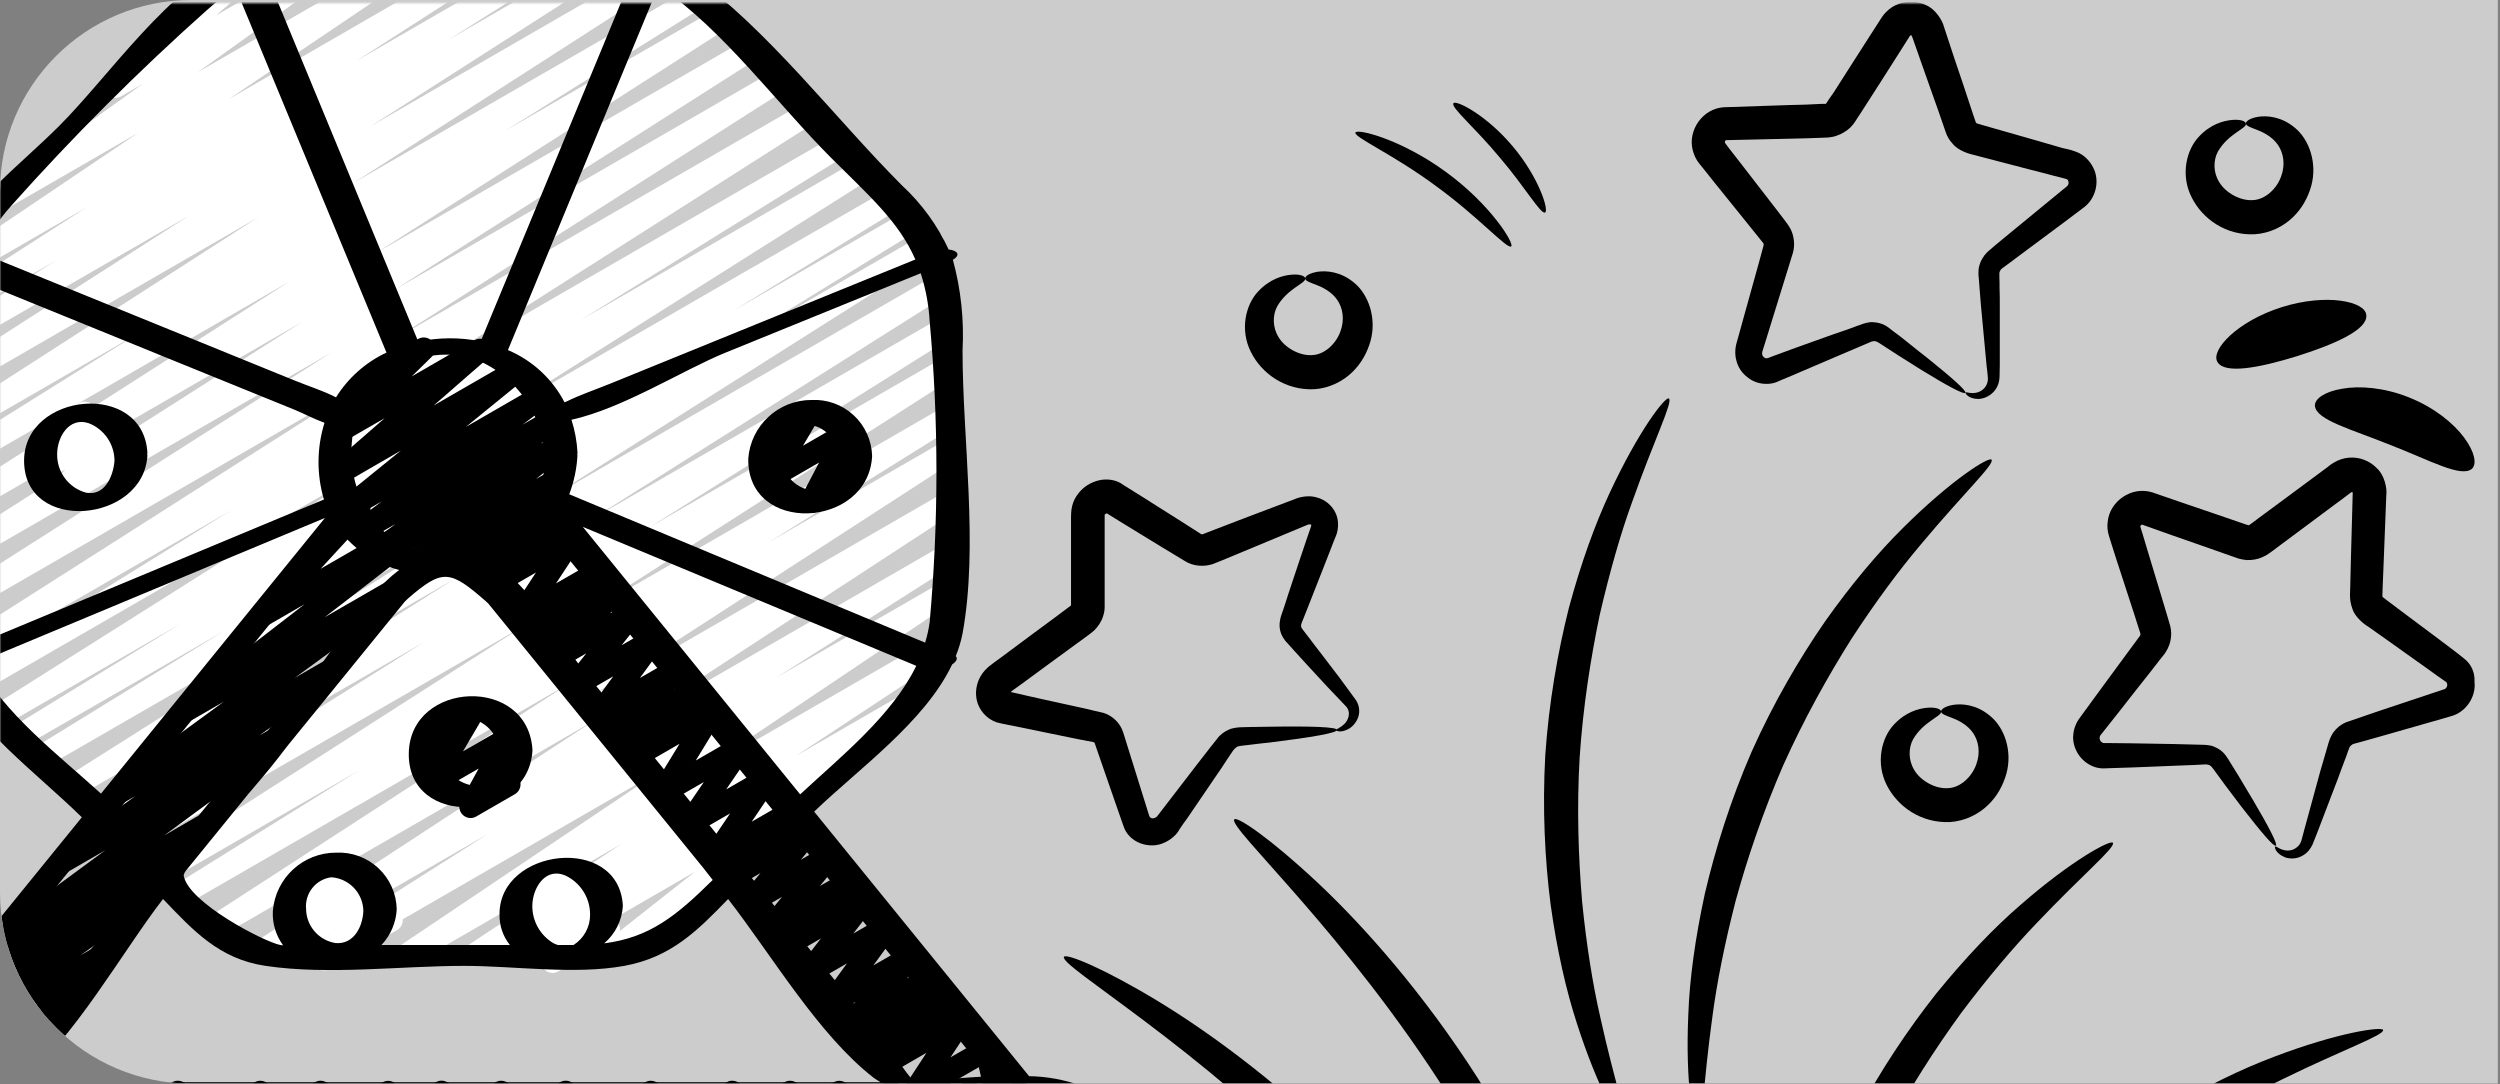
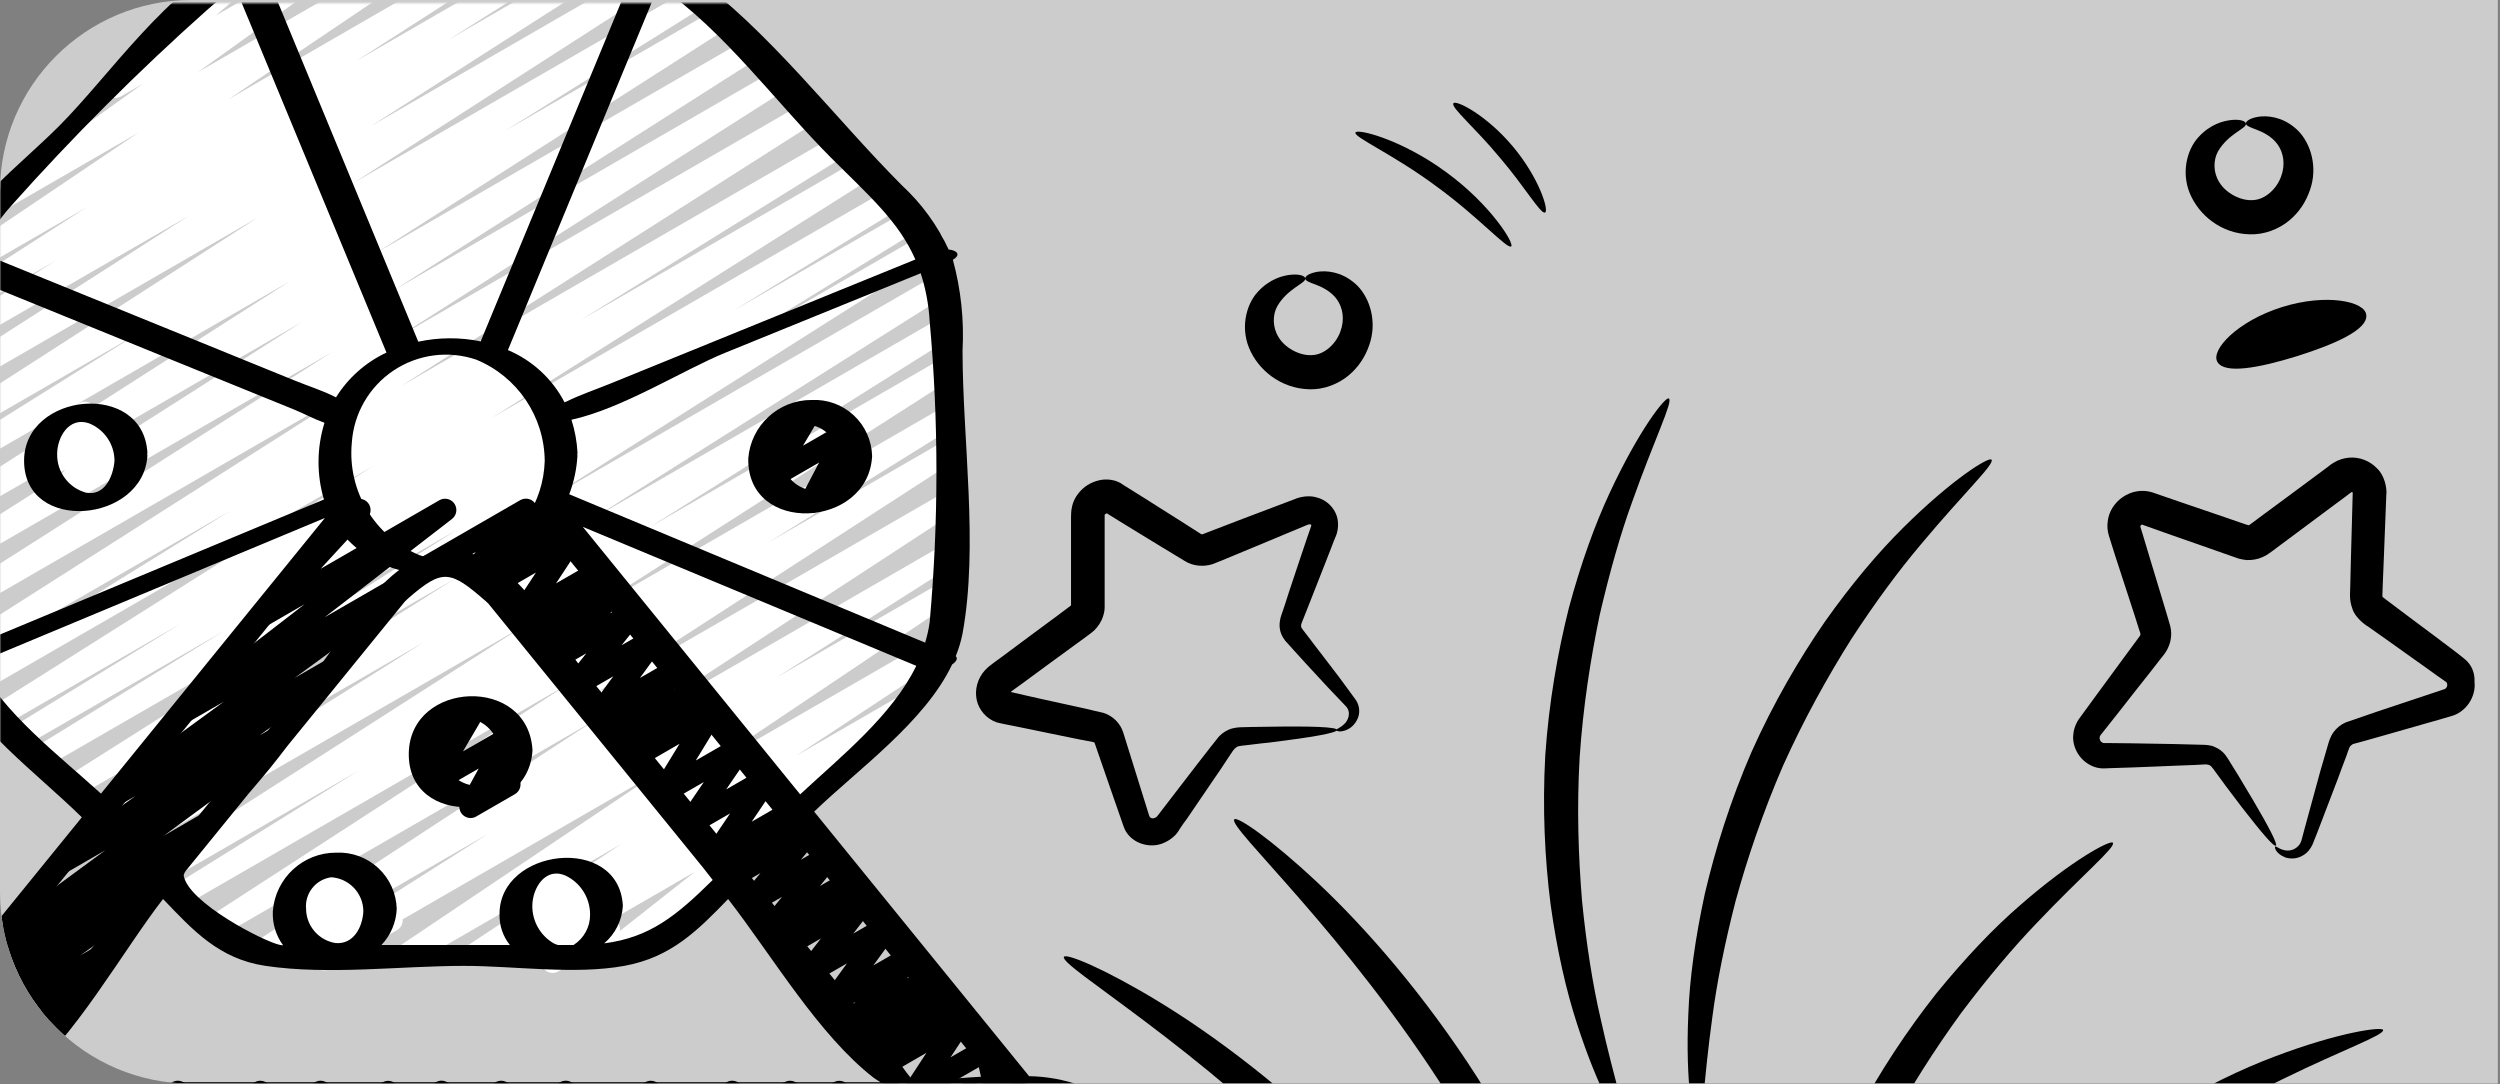
<svg xmlns="http://www.w3.org/2000/svg" width="784" height="340" viewBox="0 0 784 340" fill="none">
  <rect x="0" y="0" width="784" height="340" fill="#808080" stroke="none" />
  <g clip-path="url(#clip0_2816_2418)">
    <path d="M0 60C0 26.863 26.863 0 60 0H783.32V339.823H60C26.863 339.823 0 312.96 0 279.823V60Z" fill="white" fill-opacity="0.6" />
    <mask id="mask0_2816_2418" style="mask-type:luminance" maskUnits="userSpaceOnUse" x="0" y="1" width="784" height="340">
      <path d="M0 30.912C0 14.392 13.418 1 29.974 1H783.324V340.003H29.974C13.418 340.003 0 326.611 0 310.091V30.912Z" fill="white" />
    </mask>
    <g mask="url(#mask0_2816_2418)">
      <path d="M99.965 302.972C98.387 302.972 96.997 301.931 96.553 300.416C96.11 298.898 96.725 297.273 98.058 296.423L153.115 261.452L83.153 301.84C81.484 302.868 79.298 302.347 78.27 300.678C77.243 299.006 77.763 296.819 79.436 295.792L186.299 226.008L68.948 293.763C67.275 294.784 65.089 294.26 64.068 292.588C63.044 290.915 63.571 288.729 65.243 287.705L178.454 214.358L58.694 283.503C57.012 284.511 54.832 283.967 53.822 282.284C52.811 280.602 53.358 278.422 55.041 277.411L112.405 241.712L51.86 276.672C50.188 277.653 48.038 277.112 47.031 275.457C46.023 273.801 46.531 271.645 48.166 270.611L164.1 196.394L42.047 266.859C40.368 267.874 38.185 267.329 37.174 265.65C36.16 263.971 36.704 261.788 38.383 260.777L133.116 201.274L33.802 258.618C32.718 259.273 31.364 259.3 30.256 258.688C29.144 258.077 28.446 256.919 28.419 255.649C28.395 254.38 29.047 253.197 30.132 252.539L142.727 181.449L24.765 249.567C23.099 250.484 21.004 249.92 20.016 248.291C19.032 246.662 19.509 244.546 21.094 243.495L143.288 166.149L15.244 240.06C13.575 240.939 11.506 240.358 10.539 238.736C9.575 237.111 10.045 235.019 11.617 233.967L70.597 197.653L8.621 233.434C6.935 234.438 4.759 233.887 3.755 232.204C2.751 230.518 3.302 228.339 4.984 227.335L56.985 195.387L2.204 227.009C0.538 227.899 -1.534 227.331 -2.508 225.713C-3.486 224.097 -3.025 221.998 -1.46 220.94L117.106 146.086L-7.049 217.767C-8.137 218.418 -9.49 218.438 -10.598 217.824C-11.707 217.206 -12.402 216.044 -12.422 214.778C-12.442 213.508 -11.787 212.326 -10.696 211.675L72.561 159.996L-12.382 209.032C-14.048 209.965 -16.153 209.411 -17.147 207.779C-18.138 206.147 -17.661 204.021 -16.066 202.97L113.647 120.364L-13.715 193.889C-15.381 194.792 -17.46 194.228 -18.44 192.609C-19.424 190.99 -18.961 188.885 -17.392 187.827L104.284 110.326L-13.715 178.44C-15.388 179.394 -17.513 178.843 -18.514 177.198C-19.512 175.552 -19.015 173.409 -17.392 172.368L94.841 100.875L-13.715 163.546C-15.381 164.476 -17.49 163.922 -18.481 162.29C-19.471 160.658 -18.994 158.532 -17.399 157.481L90.978 88.157L-13.722 148.608C-15.388 149.484 -17.453 148.91 -18.42 147.295C-19.391 145.679 -18.931 143.587 -17.372 142.529L43.686 104.345L-13.742 137.502C-15.408 138.419 -17.497 137.861 -18.484 136.239C-19.475 134.617 -19.011 132.505 -17.436 131.447L81.038 68.108L-13.722 122.843C-15.391 123.773 -17.497 123.219 -18.487 121.587C-19.481 119.954 -19.001 117.829 -17.406 116.777L59.376 67.591L-13.752 109.799C-15.421 110.736 -17.537 110.175 -18.528 108.536C-19.515 106.894 -19.025 104.761 -17.413 103.72L17.575 81.662L-13.722 99.73C-15.394 100.711 -17.54 100.17 -18.548 98.514C-19.555 96.859 -19.052 94.703 -17.413 93.668L27.16 65.028L-13.262 88.359C-14.914 89.299 -17.016 88.772 -18.027 87.157C-19.038 85.541 -18.595 83.419 -17.023 82.344L43.468 41.57L3.614 64.582C1.979 65.532 -0.12 65.025 -1.148 63.436C-2.176 61.845 -1.773 59.725 -0.231 58.624L44.801 26.283L37.963 30.232C36.375 31.166 34.336 30.726 33.268 29.221C32.204 27.72 32.466 25.648 33.876 24.459L63.487 -0.88C63.41 -0.99 63.336 -1.105 63.269 -1.222C62.288 -2.918 62.869 -5.091 64.568 -6.068L80.188 -15.092C81.773 -15.992 83.781 -15.546 84.836 -14.058C85.887 -12.57 85.645 -10.525 84.268 -9.329L67.678 4.87L103.176 -15.613C104.815 -16.563 106.91 -16.059 107.938 -14.468C108.966 -12.876 108.563 -10.76 107.025 -9.655L62.006 22.663L128.344 -15.606C129.996 -16.52 132.075 -15.982 133.075 -14.38C134.076 -12.778 133.646 -10.673 132.102 -9.591L71.624 31.163L152.661 -15.606C154.324 -16.52 156.416 -15.962 157.403 -14.343C158.391 -12.721 157.931 -10.609 156.352 -9.548L111.81 19.056L171.895 -15.606C173.561 -16.496 175.633 -15.925 176.607 -14.31C177.584 -12.691 177.124 -10.592 175.559 -9.534L140.565 12.517L189.311 -15.606C190.974 -16.52 193.063 -15.962 194.053 -14.343C195.041 -12.721 194.577 -10.609 193.002 -9.548L116.233 39.602L205.64 -12.019C207.312 -13 209.458 -12.456 210.466 -10.804C211.473 -9.148 210.969 -6.992 209.33 -5.957L110.83 57.395L215.752 -3.173C217.417 -4.053 219.479 -3.476 220.45 -1.86C221.421 -0.245 220.957 1.847 219.399 2.905L158.34 41.06L222.764 3.862C224.426 2.972 226.495 3.537 227.472 5.149C228.453 6.757 228.003 8.853 226.448 9.918L118.101 79.248L232.271 13.333C233.937 12.433 236.016 12.994 236.997 14.613C237.981 16.235 237.517 18.337 235.949 19.398L123.696 90.891L241.715 22.733C243.377 21.833 245.46 22.394 246.44 24.013C247.424 25.635 246.961 27.737 245.392 28.798L123.753 106.333L251.548 32.573C253.211 31.673 255.293 32.234 256.274 33.856C257.258 35.475 256.794 37.577 255.226 38.638L125.476 121.251L261.6 42.662C263.269 41.772 265.348 42.346 266.318 43.971C267.292 45.597 266.819 47.696 265.244 48.747L182.104 100.355L269.076 50.141C270.755 49.126 272.938 49.664 273.952 51.343C274.963 53.022 274.426 55.202 272.746 56.216L154.109 131.121L278.355 59.413C280.031 58.503 282.12 59.077 283.097 60.713C284.071 62.348 283.584 64.461 281.992 65.502L229.88 97.494L284.752 65.814C286.438 64.813 288.615 65.364 289.619 67.047C290.623 68.733 290.072 70.912 288.39 71.913L229.568 108.123L290.697 72.837C292.366 71.883 294.495 72.433 295.493 74.079C296.49 75.728 295.993 77.867 294.374 78.908L172.13 156.295L294.7 85.524C296.366 84.634 298.438 85.205 299.412 86.821C300.389 88.439 299.929 90.535 298.364 91.596L185.802 162.663L294.7 99.794C296.369 98.891 298.455 99.462 299.432 101.087C300.413 102.713 299.936 104.822 298.357 105.873L203.682 165.349L294.713 112.808C296.376 111.921 298.441 112.485 299.422 114.094C300.402 115.703 299.952 117.798 298.397 118.866L182.417 193.13L294.707 128.3C296.389 127.292 298.569 127.84 299.576 129.522C300.584 131.205 300.04 133.384 298.357 134.392L240.906 170.148L294.707 139.087C296.369 138.184 298.445 138.741 299.429 140.353C300.416 141.965 299.966 144.067 298.408 145.135L185.221 218.425L294.686 155.237C296.352 154.27 298.488 154.807 299.496 156.45C300.503 158.092 300.016 160.238 298.397 161.286L191.518 231.086L294.707 171.512C296.379 170.555 298.508 171.106 299.506 172.755C300.503 174.4 300.006 176.543 298.384 177.581L243.438 212.504L294.744 182.89C296.396 181.977 298.475 182.514 299.472 184.116C300.473 185.718 300.046 187.824 298.498 188.905L216.262 244.127L294.119 199.185C295.771 198.295 297.833 198.846 298.821 200.444C299.808 202.043 299.381 204.132 297.847 205.213L249.567 237.077L280.286 219.328C281.955 218.294 284.141 218.808 285.176 220.474C286.21 222.139 285.696 224.329 284.03 225.363L258.641 242.169C259.85 242.159 260.992 242.74 261.694 243.73C262.745 245.262 262.433 247.347 260.982 248.509L225.689 276.34C226.589 276.582 227.358 277.169 227.822 277.979C228.799 279.678 228.218 281.848 226.522 282.828L192.441 302.481C190.833 303.385 188.797 302.905 187.763 301.377C186.725 299.849 187.034 297.783 188.472 296.624L217.938 273.385L167.529 302.495C165.873 303.408 163.791 302.864 162.794 301.256C161.8 299.65 162.239 297.541 163.794 296.467L183.384 283.503L150.489 302.465C148.836 303.358 146.774 302.804 145.787 301.209C144.8 299.61 145.226 297.521 146.761 296.44L195.041 264.545L129.375 302.465C127.719 303.408 125.617 302.878 124.606 301.266C123.598 299.65 124.041 297.528 125.61 296.453L207.806 241.232L101.742 302.465C101.205 302.787 100.593 302.962 99.965 302.972Z" fill="white" />
      <path d="M101.687 304.318C100.306 304.322 99.05 303.522 98.466 302.273C97.882 301.024 98.073 299.55 98.96 298.492L103.534 293.031L97.774 296.352C96.344 297.179 94.534 296.91 93.405 295.701C92.277 294.495 92.132 292.668 93.052 291.298L97.314 285.015C95.638 285.223 94.046 284.222 93.509 282.623C92.972 281.021 93.637 279.265 95.098 278.419L106.721 271.709C108.152 270.883 109.962 271.155 111.09 272.36C112.219 273.569 112.363 275.393 111.443 276.766L107.557 282.523L117.377 276.844C118.868 275.977 120.769 276.306 121.877 277.626C122.989 278.949 122.989 280.877 121.877 282.197L117.306 287.641L120.991 285.512C122.687 284.548 124.843 285.132 125.82 286.821C126.797 288.514 126.223 290.673 124.54 291.661L103.483 303.821C102.939 304.144 102.318 304.315 101.687 304.318Z" fill="white" />
      <path d="M147.593 256.539C146.337 256.535 145.179 255.874 144.541 254.796C143.903 253.718 143.882 252.381 144.484 251.283L150.112 241.016L137.119 248.509C135.725 249.305 133.969 249.066 132.837 247.925C131.705 246.783 131.483 245.026 132.293 243.636L137.424 234.884C136.323 235.519 134.966 235.515 133.864 234.877C132.766 234.239 132.088 233.064 132.091 231.794C132.095 230.522 132.773 229.346 133.874 228.715L145.498 222.005C146.891 221.199 148.655 221.437 149.79 222.579C150.925 223.721 151.147 225.484 150.334 226.874L145.192 235.63L157.524 228.53C158.904 227.731 160.644 227.949 161.786 229.061C162.931 230.176 163.19 231.922 162.417 233.322L156.822 243.539L157.944 242.89C159.64 241.927 161.796 242.514 162.773 244.204C163.747 245.893 163.176 248.052 161.494 249.04L149.367 256.042C148.829 256.364 148.218 256.535 147.593 256.539Z" fill="black" />
      <path d="M173.283 305.115C171.984 305.112 170.788 304.4 170.167 303.254C169.549 302.109 169.606 300.716 170.318 299.627L176.336 290.654L166.49 296.333C165.052 297.159 163.235 296.88 162.11 295.661C160.989 294.442 160.858 292.608 161.798 291.242L166.006 285.022C164.333 285.22 162.748 284.213 162.221 282.614C161.69 281.012 162.359 279.259 163.82 278.419L175.443 271.709C176.874 270.887 178.687 271.159 179.812 272.368C180.937 273.577 181.082 275.404 180.158 276.774L176.323 282.453L186.065 276.831C187.493 276.008 189.3 276.28 190.425 277.482C191.55 278.688 191.701 280.505 190.784 281.878L184.759 290.845L188.96 288.431C190.062 287.732 191.456 287.692 192.594 288.327C193.733 288.961 194.431 290.17 194.414 291.473C194.398 292.78 193.665 293.969 192.51 294.573L175.06 304.645C174.519 304.96 173.908 305.122 173.283 305.115Z" fill="white" />
      <path d="M254.432 160.896C253.189 160.896 252.037 160.248 251.396 159.183C250.751 158.122 250.711 156.799 251.285 155.701L256.867 145.048L243.578 152.725C242.177 153.535 240.407 153.3 239.269 152.148C238.134 150.996 237.919 149.223 238.748 147.832L243.803 139.312C242.09 140.192 239.988 139.544 239.067 137.851C238.147 136.158 238.742 134.043 240.411 133.079L252.031 126.362C253.431 125.553 255.204 125.788 256.339 126.94C257.474 128.092 257.689 129.865 256.86 131.255L251.812 139.775L263.933 132.78C265.299 131.997 267.019 132.209 268.157 133.301C269.293 134.392 269.575 136.105 268.846 137.502L263.278 148.151L264.188 147.627C265.874 146.744 267.953 147.349 268.906 148.994C269.857 150.643 269.343 152.749 267.738 153.766L256.208 160.426C255.668 160.738 255.053 160.9 254.432 160.896Z" fill="black" />
      <path d="M18.902 158.111C17.519 158.111 16.259 157.309 15.678 156.053C15.097 154.797 15.299 153.316 16.199 152.261L20.457 147.25L15.621 150.041C14.17 150.881 12.327 150.589 11.202 149.339C10.08 148.09 9.986 146.226 10.98 144.873L14.721 139.751C13.17 139.637 11.873 138.525 11.524 137.007C11.175 135.489 11.857 133.924 13.2 133.142L24.823 126.425C26.277 125.586 28.121 125.878 29.243 127.127C30.364 128.376 30.459 130.24 29.468 131.594L26.627 135.493L34.727 130.821C36.221 129.972 38.109 130.318 39.207 131.634C40.305 132.954 40.305 134.871 39.2 136.188L34.942 141.215L38.767 139.006C39.869 138.307 41.262 138.267 42.401 138.902C43.539 139.54 44.238 140.745 44.221 142.052C44.204 143.355 43.472 144.544 42.317 145.148L20.679 157.631C20.142 157.947 19.527 158.115 18.902 158.111Z" fill="white" />
      <path d="M181.853 402.365C180.301 402.368 178.927 401.358 178.464 399.877C178.001 398.395 178.551 396.783 179.828 395.9L190.322 388.629L167.355 401.861C165.709 402.768 163.644 402.237 162.639 400.649C161.639 399.06 162.045 396.965 163.57 395.87L170.357 391.205L151.899 401.855C150.261 402.768 148.195 402.248 147.184 400.672C146.17 399.094 146.56 397.002 148.071 395.89L165.514 383.518L133.751 401.861C132.139 402.771 130.1 402.291 129.063 400.76C128.028 399.225 128.344 397.153 129.788 395.998L161.974 370.837L108.234 401.861C106.625 402.778 104.583 402.308 103.542 400.777C102.501 399.245 102.81 397.173 104.251 396.011L137.7 369.423L81.505 401.861C79.869 402.792 77.797 402.288 76.773 400.713C75.749 399.134 76.128 397.035 77.643 395.92L100.916 378.981L61.264 401.861C59.622 402.825 57.513 402.325 56.482 400.723C55.451 399.124 55.867 396.995 57.422 395.9L76.521 382.275L42.575 401.861C40.936 402.751 38.887 402.221 37.89 400.646C36.889 399.07 37.275 396.992 38.776 395.883L50.806 387.508L25.954 401.861C24.325 402.795 22.25 402.298 21.222 400.726C20.191 399.158 20.564 397.055 22.072 395.934L47.632 377.063L4.649 401.861C3.013 402.788 0.938 402.274 -0.08 400.696C-1.101 399.114 -0.711 397.015 0.807 395.907L20.44 381.862L-14.215 401.861C-15.827 402.792 -17.883 402.318 -18.927 400.777C-19.971 399.235 -19.646 397.15 -18.185 395.998L14.475 370.353L-40.128 401.861C-41.734 402.728 -43.732 402.241 -44.753 400.733C-45.777 399.228 -45.495 397.19 -44.098 396.018L-11.639 370.568L-58.724 397.744C-60.356 398.674 -62.431 398.17 -63.456 396.592C-64.48 395.017 -64.097 392.918 -62.586 391.803L-44.659 378.732L-63.019 389.325C-64.644 390.262 -66.723 389.771 -67.758 388.206C-68.792 386.638 -68.426 384.535 -66.925 383.41L-56.275 375.471L-63.375 379.575C-64.97 380.512 -67.019 380.062 -68.077 378.548C-69.138 377.03 -68.856 374.954 -67.428 373.775L-58.048 365.93L-63.375 368.996C-64.769 369.819 -66.542 369.594 -67.684 368.452C-68.829 367.307 -69.057 365.537 -68.238 364.14L-61.336 352.292C-63.036 353.272 -65.209 352.688 -66.189 350.989C-67.17 349.289 -66.585 347.117 -64.886 346.136L-53.337 339.463C-51.94 338.657 -50.18 338.889 -49.045 340.03C-47.906 341.172 -47.681 342.935 -48.494 344.326L-55.402 356.174L-26.292 339.369C-24.7 338.455 -22.672 338.909 -21.617 340.413C-20.566 341.921 -20.834 343.98 -22.238 345.162L-31.611 352.974L-7.962 339.386C-6.333 338.445 -4.258 338.936 -3.223 340.504C-2.189 342.069 -2.555 344.171 -4.056 345.3L-14.706 353.229L9.277 339.386C10.912 338.432 13.008 338.929 14.042 340.514C15.073 342.099 14.68 344.218 13.149 345.327L-4.724 358.37L28.214 339.386C29.823 338.476 31.865 338.956 32.899 340.487C33.937 342.022 33.621 344.094 32.174 345.249L-0.291 370.689L53.97 339.386C55.585 338.455 57.64 338.929 58.681 340.47C59.726 342.012 59.4 344.097 57.939 345.249L25.279 370.894L79.893 339.386C81.528 338.459 83.604 338.969 84.621 340.551C85.642 342.133 85.253 344.232 83.735 345.34L64.102 359.365L98.757 339.386C100.385 338.452 102.461 338.949 103.492 340.521C104.52 342.089 104.147 344.191 102.639 345.313L77.082 364.184L120.035 339.386C121.674 338.496 123.723 339.026 124.724 340.601C125.721 342.176 125.335 344.255 123.834 345.364L111.807 353.739L136.656 339.386C138.298 338.422 140.407 338.922 141.435 340.524C142.466 342.123 142.053 344.252 140.498 345.347L121.392 358.972L155.406 339.386C157.038 338.455 159.113 338.959 160.137 340.534C161.162 342.109 160.779 344.212 159.268 345.327L135.961 362.246L175.613 339.386C177.221 338.449 179.28 338.915 180.328 340.454C181.376 341.992 181.06 344.077 179.603 345.236L146.177 371.801L202.342 339.386C203.954 338.476 205.996 338.956 207.03 340.487C208.065 342.022 207.749 344.094 206.305 345.249L174.115 370.41L227.859 339.386C229.501 338.439 231.597 338.949 232.621 340.544C233.645 342.139 233.232 344.259 231.687 345.357L214.241 357.702L246.007 339.386C247.653 338.455 249.739 338.979 250.753 340.578C251.764 342.176 251.344 344.285 249.799 345.377L242.995 350.042L261.456 339.392C263.098 338.472 265.174 338.999 266.184 340.588C267.192 342.18 266.786 344.279 265.254 345.377L254.803 352.618L277.734 339.386C279.353 338.462 281.404 338.942 282.442 340.487C283.48 342.032 283.147 344.118 281.683 345.263L250.545 369.275L302.371 339.386C304.016 338.479 306.082 339.009 307.086 340.598C308.087 342.187 307.68 344.282 306.156 345.377L298.771 350.451L317.94 339.386C319.566 338.439 321.641 338.922 322.682 340.487C323.723 342.049 323.364 344.151 321.866 345.283L292.43 367.619L337.677 341.491C339.316 340.544 341.412 341.048 342.439 342.637C343.47 344.228 343.067 346.348 341.526 347.449L323.733 360.228L343.215 348.984C344.851 348.054 346.923 348.557 347.947 350.136C348.971 351.711 348.592 353.81 347.077 354.925L336.989 362.273L344.394 358.014C345.989 357.114 348.001 357.575 349.049 359.072C350.096 360.574 349.834 362.622 348.441 363.808L334.839 375.166L344.401 369.645C345.868 368.798 347.729 369.107 348.847 370.38C349.962 371.656 350.023 373.54 348.988 374.884L339.837 386.769L343.628 384.589C344.73 383.891 346.123 383.85 347.262 384.485C348.4 385.12 349.099 386.329 349.082 387.632C349.065 388.935 348.333 390.127 347.178 390.732L327.931 401.861C326.464 402.708 324.603 402.402 323.488 401.129C322.37 399.86 322.306 397.976 323.337 396.629L332.482 384.744L302.791 401.861C301.199 402.761 299.184 402.301 298.136 400.803C297.088 399.306 297.353 397.257 298.744 396.068L312.332 384.71L282.634 401.861C281.001 402.792 278.926 402.288 277.902 400.713C276.877 399.134 277.26 397.035 278.772 395.92L288.88 388.579L265.822 401.861C264.183 402.812 262.087 402.308 261.06 400.716C260.032 399.128 260.435 397.008 261.973 395.907L279.722 383.125L247.284 401.861C245.661 402.805 243.583 402.325 242.545 400.76C241.504 399.198 241.86 397.096 243.358 395.964L272.8 373.604L223.812 401.861C222.166 402.768 220.101 402.237 219.097 400.649C218.096 399.06 218.502 396.965 220.027 395.87L227.412 390.795L208.243 401.861C206.627 402.785 204.572 402.305 203.534 400.76C202.5 399.215 202.829 397.129 204.293 395.984L235.412 371.952L183.586 401.861C183.062 402.177 182.464 402.352 181.853 402.365Z" fill="black" />
      <path d="M286.981 345.633C285.678 345.633 284.479 344.921 283.857 343.776C283.239 342.631 283.293 341.237 284.005 340.146L290.537 330.161L278.957 336.844C277.429 337.707 275.498 337.321 274.417 335.938C273.336 334.554 273.426 332.589 274.635 331.313L276.644 329.184L274.001 330.709C272.483 331.582 270.555 331.216 269.463 329.845C268.369 328.479 268.436 326.517 269.621 325.228L272.929 321.628L268.671 324.106C267.16 324.969 265.249 324.61 264.154 323.263C263.059 321.913 263.099 319.968 264.255 318.669L268.251 314.209L263.062 317.198C261.612 318.027 259.781 317.735 258.663 316.499C257.545 315.26 257.437 313.41 258.411 312.049L265.611 302.112L255.519 307.932C254.052 308.778 252.191 308.466 251.076 307.19C249.965 305.914 249.908 304.026 250.942 302.686L257.444 294.294L248.598 299.398C247.06 300.245 245.132 299.838 244.067 298.441C243.003 297.044 243.117 295.08 244.34 293.82L245.182 292.967L243.963 293.676C242.479 294.529 240.598 294.203 239.49 292.9C238.382 291.594 238.362 289.686 239.44 288.36L245.246 281.26L237.495 285.733C236.007 286.583 234.123 286.247 233.018 284.937C231.914 283.628 231.903 281.717 232.995 280.393L238.489 273.791L231.212 277.986C229.69 278.869 227.749 278.503 226.654 277.126C225.56 275.749 225.637 273.778 226.839 272.491L229.771 269.351L225.966 271.554C224.532 272.377 222.722 272.105 221.593 270.896C220.468 269.687 220.327 267.86 221.251 266.49L228.968 255.081L217.808 261.523C216.371 262.352 214.554 262.077 213.429 260.861C212.301 259.646 212.166 257.815 213.1 256.445L220.724 245.248L209.705 251.602C208.301 252.415 206.528 252.17 205.393 251.008C204.261 249.849 204.056 248.069 204.899 246.682L213.1 233.259L200.627 240.456C199.109 241.319 197.191 240.949 196.1 239.589C195.012 238.226 195.072 236.275 196.244 234.982L199.559 231.382L195.257 233.86C193.746 234.723 191.828 234.357 190.737 233C189.645 231.643 189.699 229.696 190.864 228.403L194.454 224.369L189.726 227.103C188.278 227.939 186.441 227.647 185.32 226.404C184.198 225.162 184.097 223.305 185.078 221.948L192.325 212.094L182.267 217.894C180.789 218.741 178.919 218.422 177.807 217.132C176.695 215.842 176.658 213.945 177.713 212.612L183.876 204.874L175.57 209.673C174.059 210.553 172.131 210.2 171.026 208.844C169.922 207.487 169.975 205.525 171.147 204.226L175.13 199.803L169.969 202.785C168.441 203.668 166.493 203.295 165.401 201.905C164.31 200.518 164.404 198.54 165.623 197.261L167.954 194.826L164.914 196.579C163.49 197.402 161.69 197.136 160.562 195.941C159.433 194.748 159.272 192.935 160.172 191.561L168.074 179.548L156.485 186.235C154.943 187.091 153.009 186.688 151.938 185.285C150.87 183.881 150.991 181.906 152.226 180.647L152.838 180.029L151.894 180.576C150.403 181.436 148.509 181.1 147.404 179.784C146.299 178.464 146.296 176.543 147.397 175.223L149.201 173.094L136.224 180.576C135.122 181.278 133.729 181.315 132.59 180.68C131.452 180.046 130.753 178.837 130.77 177.533C130.787 176.23 131.519 175.042 132.674 174.437L163.151 156.843C164.646 155.986 166.536 156.322 167.641 157.642C168.746 158.962 168.746 160.883 167.641 162.203L165.845 164.332L172.944 160.258C174.486 159.402 176.42 159.805 177.491 161.208C178.559 162.609 178.438 164.584 177.203 165.846L176.578 166.471L177.528 165.924C178.952 165.104 180.752 165.366 181.881 166.562C183.009 167.754 183.174 169.567 182.274 170.941L174.365 182.954L185.958 176.274C187.486 175.401 189.424 175.78 190.508 177.164C191.596 178.548 191.506 180.519 190.297 181.799L187.973 184.227L190.905 182.48C192.419 181.597 194.347 181.95 195.448 183.307C196.553 184.667 196.503 186.625 195.328 187.924L191.338 192.354L196.513 189.375C197.991 188.535 199.855 188.858 200.96 190.144C202.068 191.43 202.108 193.321 201.057 194.654L194.931 202.359L203.223 197.573C204.674 196.74 206.514 197.032 207.633 198.278C208.751 199.521 208.852 201.381 207.868 202.735L200.681 212.612L210.742 206.812C212.257 205.949 214.171 206.311 215.263 207.671C216.358 209.028 216.304 210.976 215.139 212.269L211.495 216.282L216.223 213.555C217.741 212.692 219.659 213.062 220.747 214.425C221.838 215.785 221.778 217.74 220.603 219.029L217.281 222.63L221.59 220.151C222.994 219.342 224.767 219.584 225.902 220.739C227.037 221.901 227.242 223.684 226.399 225.071L218.191 238.498L230.664 231.304C232.098 230.475 233.919 230.75 235.044 231.966C236.172 233.182 236.306 235.012 235.373 236.382L227.719 247.572L238.731 241.215C240.162 240.389 241.975 240.661 243.104 241.87C244.232 243.079 244.373 244.909 243.443 246.279L235.725 257.694L246.889 251.256C248.41 250.373 250.348 250.739 251.446 252.116C252.541 253.493 252.463 255.464 251.261 256.751L248.329 259.874L252.121 257.694C253.609 256.845 255.489 257.18 256.594 258.49C257.699 259.8 257.713 261.711 256.621 263.034L251.127 269.63L258.404 265.442C259.889 264.579 261.776 264.905 262.888 266.208C263.999 267.514 264.02 269.432 262.935 270.758L257.125 277.858L264.873 273.391C266.411 272.548 268.338 272.955 269.403 274.348C270.468 275.746 270.353 277.71 269.131 278.973L268.278 279.826L269.5 279.114C270.971 278.264 272.839 278.573 273.957 279.853C275.072 281.136 275.126 283.03 274.081 284.37L267.583 292.776L276.429 287.671C277.879 286.825 279.723 287.114 280.848 288.36C281.973 289.605 282.074 291.466 281.087 292.826L273.88 302.764L283.972 296.944C285.483 296.07 287.4 296.426 288.502 297.783C289.6 299.137 289.55 301.091 288.384 302.387L284.388 306.847L289.593 303.885C291.111 303.026 293.029 303.392 294.117 304.755C295.209 306.119 295.148 308.07 293.973 309.359L290.658 312.953L294.916 310.481C296.448 309.608 298.389 309.991 299.474 311.381C300.558 312.772 300.461 314.746 299.242 316.019L297.224 318.148L299.867 316.63C301.287 315.807 303.091 316.069 304.219 317.262C305.347 318.454 305.512 320.267 304.615 321.644L298.083 331.582L307.591 326.101C308.568 325.537 309.757 325.469 310.791 325.923C311.826 326.376 312.581 327.293 312.83 328.395L314.664 336.559L315.627 336.005C316.729 335.306 318.123 335.266 319.261 335.901C320.4 336.539 321.098 337.744 321.081 339.051C321.065 340.354 320.332 341.543 319.177 342.147L314.029 345.123C313.055 345.687 311.869 345.754 310.835 345.307C309.797 344.854 309.038 343.934 308.79 342.829L306.96 334.665L288.74 345.18C288.206 345.485 287.599 345.64 286.981 345.633Z" fill="black" />
      <path d="M-12.856 345.562C-14.31 345.562 -15.617 344.676 -16.158 343.326C-16.695 341.976 -16.356 340.434 -15.301 339.433L6.824 318.413L-35.065 342.55C-36.704 343.487 -38.79 342.977 -39.81 341.388C-40.831 339.799 -40.432 337.69 -38.9 336.589L-13.226 318.256L-17.222 320.563C-18.864 321.486 -20.94 320.966 -21.954 319.381C-22.968 317.795 -22.569 315.697 -21.044 314.592L-0.723 300.258C-2.355 301.202 -4.44 300.705 -5.471 299.126C-6.502 297.548 -6.119 295.439 -4.601 294.324L33.029 266.634L20.811 273.69C19.169 274.627 17.087 274.113 16.066 272.528C15.045 270.94 15.445 268.831 16.976 267.726L42.52 249.607L38.688 251.824C37.056 252.744 34.99 252.24 33.969 250.672C32.945 249.1 33.318 247.008 34.819 245.886L70.189 220.044L59.54 226.193C57.925 227.116 55.869 226.633 54.831 225.088C53.797 223.543 54.126 221.461 55.59 220.316L95.541 189.459L83.975 196.139C82.457 197.022 80.523 196.659 79.425 195.289C78.326 193.915 78.397 191.947 79.589 190.658L102.769 165.44C101.922 163.751 102.547 161.695 104.189 160.762L110.886 156.893C112.404 156.01 114.342 156.372 115.44 157.743C116.535 159.116 116.464 161.084 115.272 162.374L100.542 178.376L137.806 156.863C139.422 155.942 141.477 156.423 142.515 157.968C143.553 159.512 143.22 161.595 141.756 162.743L101.812 193.576L123.856 180.855C125.488 179.935 127.553 180.438 128.574 182.007C129.599 183.575 129.226 185.667 127.725 186.789L92.361 212.632L103.01 206.482C104.649 205.549 106.735 206.059 107.756 207.648C108.777 209.236 108.377 211.345 106.846 212.447L81.342 230.629L85.171 228.429C86.803 227.486 88.885 227.983 89.916 229.561C90.947 231.14 90.564 233.249 89.046 234.364L51.416 262.053L63.486 255.075C65.128 254.154 67.2 254.672 68.215 256.257C69.229 257.842 68.832 259.944 67.308 261.046L46.959 275.403C48.598 274.466 50.684 274.976 51.705 276.565C52.726 278.153 52.323 280.262 50.791 281.364L25.177 299.627L29.187 297.313C30.755 296.134 32.982 296.453 34.157 298.021C35.333 299.59 35.017 301.816 33.449 302.992L7.334 327.84C8.617 328.324 9.507 329.499 9.625 330.866C9.739 332.23 9.057 333.539 7.875 334.231L-11.053 345.065C-11.597 345.391 -12.222 345.562 -12.856 345.562Z" fill="black" />
-       <path d="M145.114 181.648C143.656 181.648 142.35 180.754 141.816 179.401C141.282 178.047 141.628 176.503 142.693 175.509L149.52 169.118L131.14 179.727C129.535 180.654 127.483 180.19 126.435 178.655C125.384 177.124 125.696 175.042 127.143 173.883L136.493 166.397L121.683 174.917C120.057 175.858 117.982 175.367 116.947 173.799C115.913 172.234 116.276 170.132 117.78 169.003L124.06 164.305L115.544 169.195C113.915 170.135 111.839 169.645 110.805 168.076C109.771 166.511 110.137 164.409 111.638 163.281L119.738 157.226L111.134 162.196C109.532 163.093 107.514 162.626 106.473 161.115C105.432 159.603 105.714 157.548 107.121 156.373L125.716 141.3L107.84 151.61C106.258 152.5 104.263 152.057 103.208 150.579C102.154 149.105 102.382 147.073 103.736 145.868L120.632 131.141L108.313 138.241C106.765 139.148 104.78 138.751 103.695 137.321C102.611 135.89 102.765 133.875 104.055 132.626L113.71 123.175C112.38 122.739 111.433 121.56 111.289 120.169C111.144 118.776 111.829 117.429 113.042 116.727L131.113 106.299C132.661 105.406 134.633 105.802 135.714 107.226C136.792 108.65 136.648 110.655 135.371 111.908L129.111 118.05L148.791 106.689C150.373 105.782 152.385 106.222 153.446 107.706C154.504 109.191 154.266 111.239 152.895 112.442L136.003 127.165L160.626 112.966C162.225 112.066 164.247 112.536 165.288 114.047C166.329 115.558 166.047 117.614 164.636 118.786L146.091 133.882L168.065 121.2C169.694 120.263 171.769 120.754 172.804 122.319C173.838 123.887 173.472 125.989 171.971 127.114L163.864 133.18L171.88 128.549C173.506 127.612 175.581 128.102 176.615 129.667C177.65 131.235 177.287 133.338 175.783 134.463L169.523 139.158L173.462 136.884C175.067 135.974 177.106 136.444 178.147 137.969C179.188 139.493 178.886 141.566 177.452 142.728L168.082 150.233L172.831 147.493C174.399 146.553 176.421 146.959 177.505 148.427C178.593 149.894 178.389 151.946 177.032 153.172L168.72 160.94C170.325 160.94 171.732 162.018 172.149 163.57C172.565 165.121 171.887 166.76 170.493 167.563L146.887 181.167C146.35 181.483 145.739 181.651 145.114 181.648Z" fill="black" />
      <path d="M338.935 340.445C333.729 338.574 328.252 337.577 322.724 337.489C300.277 309.82 277.806 282.167 255.318 254.528C269.007 241.316 290.067 226.371 298.584 208.38C299.877 207.494 300.475 206.527 299.723 205.768C300.66 203.477 301.375 201.096 301.852 198.668C306.913 171.113 301.852 137.871 301.852 109.92C302.372 100.332 301.351 90.72 298.819 81.458C301.533 79.839 300.028 78.489 297.493 78.247C293.983 70.66 289.019 63.836 282.88 58.164C261.753 37.02 240.901 9.246 216.596 -8.137C214.41 -9.688 212.066 -11.012 209.604 -12.076C209.796 -13.07 208.305 -13.446 206.343 -13.339C188.977 -19.397 167.014 -15.71 149.453 -15.71C127.728 -15.71 95.326 -22.101 74.417 -13.275C53.068 -4.244 34.352 23.701 18.571 39.481C6.309 51.743 -8.602 62.684 -16.225 77.616C-18.855 78.872 -20.665 81.323 -18.647 83.026C-19.681 85.83 -20.416 88.735 -20.85 91.694C-24.997 126.487 -24.997 161.652 -20.85 196.445C-20.376 200.048 -19.453 203.575 -18.099 206.946C-19.557 208.317 -18.627 209.61 -16.759 210.154C-8.125 228.322 11.421 242.296 25.664 256.304C3.388 283.715 -18.882 311.123 -41.148 338.534C-43.71 338.745 -46.259 339.011 -48.751 339.37C-71.37 342.688 -81.018 374.744 -68.24 393.991C-59.508 407.112 -31.492 401.863 -18.64 401.863H1.772C2.8 402.386 3.948 402.632 5.1 402.574H273.474C273.527 402.578 273.581 402.578 273.638 402.574H274.908C275.371 402.541 275.828 402.47 276.278 402.36C276.536 402.319 276.788 402.255 277.037 402.175C277.309 402.077 277.574 401.963 277.833 401.836H330.166C330.264 401.836 330.384 401.792 330.485 401.785C331.284 401.799 332.084 401.698 332.856 401.486C356.926 395.028 362.413 349.956 338.935 340.445ZM-10.553 198.1C-15.083 174.756 -10.553 145.995 -10.553 122.275C-11.305 110.602 -10.724 98.881 -8.813 87.341L50.25 111.374L92.434 128.522C95.276 129.687 98.513 131.433 101.764 132.582C99.326 140.407 99.262 148.783 101.586 156.645L-9.24 202.829C-9.791 201.284 -10.231 199.706 -10.553 198.1ZM110.328 138.845C110.936 129.68 115.762 121.318 123.395 116.21C131.029 111.102 140.603 109.832 149.305 112.768C162.235 118.064 170.718 130.604 170.825 144.575C170.429 157.592 162.685 169.259 150.84 174.669C145.11 172.288 138.686 172.187 132.883 174.387C132.826 174.387 132.768 174.451 132.705 174.471C132.288 174.323 131.875 174.229 131.449 174.058C117.461 168.211 108.904 153.945 110.328 138.852V138.845ZM291.542 100.711C294.376 132.122 294.376 163.728 291.542 195.138C291.239 197.304 290.766 199.44 290.121 201.529L178.513 155.003C180.007 151.07 180.88 146.926 181.099 142.721C181.099 142.607 181.021 142.543 181.005 142.435C180.991 142.331 181.119 142.197 181.112 142.059C180.931 138.516 180.289 135.01 179.211 131.632C195.177 128.152 214.34 115.948 227.488 110.602L288.731 85.689C290.309 90.559 291.253 95.61 291.542 100.718V100.711ZM310.13 337.51C301.929 337.923 293.721 338.789 286.622 339.165C283.982 336.482 278.273 327.686 275.767 324.597C262.042 307.691 248.313 290.785 234.587 273.882L234.369 273.62C234.298 273.486 234.325 273.358 234.218 273.23L183.584 210.973C175.504 201.032 167.551 185.554 156.378 177.708L155.914 177.141C161.775 174.854 167.044 171.274 171.322 166.663C217.611 223.594 263.882 280.545 310.13 337.52V337.51ZM173.643 295.836C169.452 293.397 166.889 288.897 166.933 284.051C166.99 278.369 171.107 271.86 177.32 274.57C182.052 276.804 185.065 281.573 185.051 286.805C185.092 290.674 183.124 294.284 179.856 296.353H174.98C174.52 296.218 174.073 296.047 173.643 295.836ZM195.335 284.051C194.119 261.459 156.425 265.916 156.653 286.805C156.583 290.271 157.734 293.653 159.904 296.353H119.627C122.529 293.283 124.228 289.27 124.413 285.052C124.292 280.176 122.21 275.551 118.64 272.23C115.07 268.905 110.308 267.162 105.435 267.394C95.007 267.363 86.326 275.403 85.557 285.804C85.382 289.619 86.52 293.377 88.787 296.453C88.495 296.403 88.169 296.41 87.884 296.353C82.752 295.302 59.009 283.057 57.598 274.557C57.706 273.999 57.951 273.479 58.307 273.039C64.825 264.992 71.351 256.969 77.883 248.97C80.67 245.695 83.085 242.857 84.556 241.047C86.423 238.76 88.267 236.369 90.114 233.948C102.419 218.838 114.714 203.726 126.992 188.606C127.338 188.294 127.701 187.898 128.026 187.626C138.867 178.242 141.184 178.786 152.428 188.613C152.67 188.821 152.898 189.07 153.14 189.281C175.611 216.914 198.082 244.543 220.546 272.173C221.53 273.435 222.517 274.722 223.505 275.957C212.009 287.315 203.717 293.995 189.474 295.836C192.957 292.87 195.073 288.612 195.335 284.051ZM105.216 295.742C99.947 294.899 96.052 290.385 95.984 285.052C95.531 280.162 99.004 275.783 103.866 275.111C109.502 275.464 113.905 280.115 113.948 285.76C113.713 290.667 110.939 296.239 105.216 295.742ZM51.13 281.925C60.587 291.802 68.701 300.735 83.276 302.898C103.107 305.847 125.541 302.898 145.557 302.898C161.361 302.898 180.148 305.739 195.775 302.898C210.484 300.208 218.776 291.809 228.341 281.935C242.298 299.966 256.739 324.634 274.021 338.023C274.73 338.561 275.442 338.923 276.15 339.387H20.294C15.787 339.387 11.142 339.242 6.444 339.051C22.88 326.363 38.583 298.099 51.13 281.925ZM250.926 249.111C228.206 221.152 205.487 193.187 182.768 165.219L287.347 208.807C279.727 224.427 263.909 237.071 250.926 249.111ZM260.665 49.523C272.453 61.307 281.796 69.358 287.055 81.377L232.542 103.559L191.486 120.264C186.885 122.138 182.062 123.75 177.589 125.943C177.411 126.03 177.226 126.107 177.038 126.171C173.213 118.806 166.936 113.01 159.286 109.785L206.521 -4.402C206.693 -4.288 206.884 -4.211 207.049 -4.097C226.806 9.33 243.809 32.674 260.665 49.523ZM124.661 -9.819C144.543 -9.819 177.2 -15.838 198.498 -8.298C182.576 30.155 166.658 68.605 150.739 107.058C144.281 105.732 137.618 105.766 131.173 107.153L83.696 -7.653C95.887 -11.31 108.793 -9.819 124.661 -9.819ZM3.539 64.508C22.782 42.92 43.248 22.454 64.839 3.211C67.643 0.665 70.706 -1.575 73.984 -3.472L121.196 110.565C114.68 113.624 109.183 118.5 105.371 124.609C101.247 122.48 96.619 121.06 92.324 119.3L49.562 101.903L-6.096 79.255C-3.668 73.871 -0.417 68.897 3.539 64.508ZM-7.06 207.87L101.898 162.431C78.481 191.236 55.066 220.054 31.662 248.886C18.866 237.185 0.876 223.553 -7.06 207.87ZM-26.562 332.583C-17.569 322.729 -9.153 312.359 -1.361 301.528C11.118 286.157 23.591 270.786 36.064 255.418L36.212 255.233C59.956 226.008 83.71 196.787 107.48 167.57C112.111 172.99 118.27 176.889 125.152 178.753C114.331 186.91 105.818 202.261 97.959 211.923L47.332 274.208C47.019 274.591 46.757 275.014 46.556 275.467C35.433 289.146 24.31 302.831 13.187 316.523C8.076 324.261 2.43 331.632 -3.702 338.591C-13.005 338.164 -22.418 337.768 -31.603 337.993C-30.041 336.086 -28.356 334.279 -26.562 332.583ZM10.796 384.412C24.895 363.268 14.709 377.058 23.518 374.253C31.692 373.189 39.967 373.189 48.141 374.253H226.883C248.427 374.253 268.241 368.443 270.015 395.451H52.316C50.505 395.451 46.778 395.787 42.22 396.163H9.859C11.334 393.665 10.114 385.413 10.796 384.386V384.412ZM332.366 396.184H280.536C280.063 373.464 272.836 367.883 250.869 367.073C214.36 365.656 177.519 367.073 140.983 367.073C104.954 367.073 68.701 365.904 32.683 367.073C10.037 367.785 1.198 372.655 0.466 396.184H-20.756C-42.105 396.184 -62.51 399.586 -60.26 369.276C-58.84 350.59 -53.073 345.711 -43.163 344.74C-42.568 345.012 -41.923 345.16 -41.269 345.18C-29.669 346.315 -17.985 346.278 -6.392 345.066H296.186C297.775 345.099 299.393 345.116 301.056 345.066H301.764C302.853 345.066 304.082 345.009 305.358 344.925C309.341 344.747 313.566 344.518 318.14 344.518C318.919 344.458 319.691 344.32 320.447 344.105C322.828 344.089 325.202 344.411 327.496 345.066C341.37 349.674 351.492 389.675 332.366 396.184Z" fill="black" />
      <path d="M128.195 236.168C127.742 260.003 165.775 257.79 166.988 235.289C165.718 211.716 128.629 213.385 128.195 236.168ZM147.869 246.267C142.559 245.276 138.68 240.689 138.59 235.289C138.093 230.382 141.525 225.946 146.398 225.193C152.117 225.674 156.523 230.432 156.567 236.168C156.332 240.998 153.648 246.855 147.869 246.267Z" fill="black" />
      <path d="M273.498 143.047C273.381 138.177 271.302 133.56 267.732 130.242C264.162 126.927 259.403 125.194 254.537 125.432C244.116 125.402 235.441 133.425 234.655 143.816C234.259 167.825 272.272 165.837 273.498 143.047ZM252.982 133.11C258.637 133.476 263.044 138.154 263.077 143.823C262.815 148.686 260.051 154.294 254.315 153.76C249.046 152.89 245.157 148.367 245.086 143.027C244.667 138.147 248.133 133.791 252.982 133.1V133.11Z" fill="black" />
      <path d="M7.555 144.441C7.504 167.506 45.091 164.02 46.233 142.785C46.233 142.644 46.149 142.567 46.136 142.429C46.119 142.295 46.24 142.187 46.233 142.053C45.004 119.236 7.588 122.991 7.555 144.441ZM26.993 154.506C21.566 153.028 17.831 148.061 17.919 142.436C17.919 137.042 21.626 130.745 27.732 132.683C32.652 134.55 35.906 139.269 35.903 144.531C35.506 149.381 32.863 155.601 26.993 154.506Z" fill="black" />
      <path d="M342.905 232.721C343.057 232.721 343.21 232.874 343.287 233.027C346.42 242.198 349.477 250.834 352.305 259.012C353.986 264.361 360.559 266.425 365.068 264.285C366.138 263.826 367.208 263.139 368.049 262.374C368.966 261.61 369.653 260.54 369.883 260.082C370.647 258.935 371.411 257.789 372.252 256.719C375.309 252.21 378.213 248.006 380.888 244.032C382.264 242.045 383.563 240.135 384.786 238.224L386.62 235.473C386.926 235.014 387.308 234.632 387.766 234.326C388.301 233.791 390.67 233.791 392.581 233.486C394.492 233.256 396.25 233.027 398.007 232.874C411.687 231.193 419.33 229.817 419.33 228.9C419.254 227.983 411.458 227.677 397.702 227.906C395.944 227.906 394.186 227.983 392.275 227.983C391.358 227.983 390.365 228.059 389.371 228.059C388.607 228.059 386.62 228.212 385.321 228.824C383.945 229.435 382.569 230.429 381.652 231.728C380.964 232.568 380.277 233.486 379.589 234.326C378.213 236.084 376.761 237.918 375.309 239.829C372.405 243.65 369.271 247.701 365.909 252.057C365.068 253.127 364.227 254.197 363.387 255.343C362.852 256.031 362.775 256.184 362.546 256.26C362.393 256.413 362.164 256.49 361.935 256.566C361.17 256.795 360.559 256.413 360.406 255.878C357.808 247.624 355.056 238.835 352.228 229.664C351.311 226.76 348.942 224.467 346.038 223.55C344.357 223.168 342.599 222.786 340.841 222.327C337.784 221.64 334.651 220.952 331.441 220.264C328.307 219.576 325.097 218.888 321.811 218.124L317.149 217.054C317.073 217.054 317.073 216.978 317.073 216.901C317.073 216.825 317.073 216.825 317.149 216.825L320.741 214.226C323.645 212.086 326.473 210.023 329.377 207.883C332.281 205.743 335.186 203.603 338.166 201.463L340.383 199.858C341.223 199.17 341.529 199.094 343.134 197.718C344.357 196.496 345.427 194.967 345.962 193.133C346.267 192.216 346.42 191.299 346.42 190.382V188.777C346.42 182.815 346.42 176.854 346.42 171.046C346.42 168.142 346.42 165.238 346.42 162.333C346.42 161.646 346.42 161.569 346.42 161.493C346.42 161.493 346.42 161.493 346.42 161.416C346.497 161.263 346.802 161.111 346.955 161.034C347.184 160.958 347.108 161.034 347.184 161.034L350.624 163.174L357.731 167.53C362.393 170.435 367.055 173.186 371.564 175.937C374.163 177.619 377.602 177.771 380.2 176.931C382.417 176.09 383.334 175.708 384.939 175.02C387.766 173.874 390.594 172.651 393.422 171.504C399.001 169.212 404.351 166.919 409.548 164.779C411.076 164.091 411 164.626 411.152 164.55C411.152 164.626 411.305 164.473 411.152 165.085C410.694 166.308 410.312 167.607 409.853 168.83C408.172 173.721 406.643 178.459 405.115 182.968C404.351 185.185 403.663 187.401 402.975 189.541C402.593 190.611 402.287 191.681 401.905 192.674C401.37 194.05 401.064 196.037 401.446 197.642C401.752 199.247 402.899 200.928 403.739 201.693C404.427 202.457 405.115 203.221 405.726 203.909C407.025 205.361 408.325 206.737 409.548 208.112C414.439 213.462 418.719 218.048 421.928 221.334C423.992 223.321 422.693 226.149 421.47 227.142C420.171 228.365 419.024 228.594 419.024 228.976C419.024 229.206 420.247 229.817 422.463 228.824C423.533 228.365 424.833 227.295 425.673 225.537C426.514 223.856 426.59 221.257 424.909 219.118C422.005 215.067 418.413 210.252 413.904 204.444C412.757 202.992 411.611 201.463 410.465 199.935C409.853 199.17 409.242 198.33 408.63 197.566C408.095 196.878 408.095 196.801 408.019 196.343C408.019 195.884 408.019 195.731 408.325 195.044C408.707 194.05 409.165 192.98 409.548 191.986C410.388 189.923 411.229 187.783 412.07 185.567C413.827 181.211 415.585 176.549 417.496 171.734C417.954 170.511 418.413 169.288 418.948 168.065C419.712 166.308 420.018 163.174 418.795 160.805C417.649 158.359 415.356 156.601 412.91 155.99C410.541 155.226 407.56 155.837 406.032 156.525C400.759 158.512 395.332 160.576 389.677 162.716C386.849 163.785 384.021 164.855 381.117 166.002L377.143 167.53C376.761 167.607 376.685 167.53 376.608 167.454C372.176 164.626 367.666 161.722 363.004 158.818C360.712 157.366 358.343 155.837 355.973 154.385L352.305 152.092C350.165 150.411 347.108 150.029 344.586 150.64C342.064 151.252 339.771 152.627 338.09 154.844C337.249 155.914 336.561 157.289 336.256 158.589C335.873 159.964 335.873 161.646 335.873 162.104V170.817V188.547V189.77C335.873 189.77 335.873 189.77 335.797 189.923L331.823 192.904C328.766 195.196 325.709 197.413 322.728 199.629C319.748 201.845 316.767 204.062 313.787 206.278L311.57 207.883C310.806 208.571 310.347 208.647 308.895 210.176C306.526 212.774 305.609 216.29 306.297 219.5C306.985 222.71 309.43 225.461 312.564 226.531C314.627 227.066 316.156 227.295 317.99 227.677C321.505 228.365 324.945 229.129 328.384 229.817C331.823 230.505 335.186 231.193 338.472 231.881L342.905 232.721Z" fill="black" />
-       <path d="M532.824 51.211L534.429 53.198L537.41 56.943C541.384 61.91 545.358 66.802 549.179 71.54L552.007 75.055L552.924 76.202C553.001 76.278 553.001 76.431 553.077 76.507V76.89L552.542 78.877L551.396 83.08C549.867 88.659 548.339 94.085 546.887 99.282C546.199 101.881 545.434 104.479 544.747 107.001C544.594 107.46 544.288 108.53 544.212 109.676C544.135 110.823 544.212 111.969 544.517 113.039C545.052 115.255 546.352 117.089 548.109 118.389C549.791 119.764 552.007 120.452 554.223 120.376C555.293 120.376 556.363 120.146 557.28 119.764L559.038 119C561.255 118.083 563.471 117.166 565.534 116.249C569.814 114.415 573.788 112.733 577.686 111.052C579.597 110.211 581.431 109.447 583.265 108.683C584.182 108.301 585.023 107.918 585.94 107.536C587.01 107.078 586.933 107.078 587.468 107.001C588.309 106.848 588.921 107.307 590.678 108.453C592.13 109.37 593.506 110.288 594.805 111.128C597.48 112.81 599.926 114.338 602.066 115.714C610.855 121.14 615.975 123.815 616.357 123.203C616.739 122.592 612.536 118.771 604.435 112.275C602.371 110.67 600.155 108.912 597.709 106.925C596.487 105.931 595.187 104.938 593.812 103.944C592.971 103.333 592.742 103.027 591.443 102.186C590.296 101.499 588.921 101.117 587.468 101.04C586.169 100.887 584.259 101.499 583.571 101.804C582.654 102.11 581.737 102.416 580.819 102.798C578.985 103.486 577.075 104.097 575.088 104.785C571.19 106.161 567.063 107.689 562.707 109.218C560.567 109.982 558.35 110.823 556.058 111.663L554.453 112.275C554.223 112.351 554.071 112.351 553.918 112.351C553.612 112.351 553.306 112.198 553.077 111.969C552.848 111.74 552.618 111.434 552.618 111.052C552.618 110.899 552.618 110.746 552.618 110.517C552.618 110.364 552.695 110.211 552.924 109.447C553.688 106.925 554.529 104.403 555.293 101.804C556.898 96.607 558.58 91.258 560.261 85.755L561.56 81.552L562.248 79.335C562.63 78.036 562.707 76.66 562.554 75.361C562.401 73.986 562.019 72.686 561.331 71.463C561.025 70.928 560.49 70.164 560.261 69.859L559.573 68.941L556.822 65.349C553.077 60.535 549.256 55.567 545.358 50.523L542.377 46.702L541.002 44.867C540.925 44.791 540.925 44.715 540.925 44.638C540.849 44.332 541.231 43.874 541.384 43.95C547.957 43.797 554.606 43.645 561.407 43.492C564.847 43.415 568.286 43.339 571.801 43.186L573.406 43.11C574.247 43.033 575.088 42.88 575.928 42.575C577.533 42.04 579.062 41.123 580.284 39.976C580.896 39.365 581.431 38.677 581.813 38.066L582.501 36.995L583.953 34.779C587.774 28.818 591.519 23.01 595.187 17.201L597.939 12.845L598.627 11.775C598.856 11.317 599.085 11.087 599.085 11.164C599.162 11.087 599.162 11.087 599.162 11.087C599.162 11.087 599.314 11.011 599.391 11.087C599.391 11.087 599.467 11.087 599.467 11.164C599.544 11.393 599.391 10.858 599.773 11.852C601.989 18.119 604.129 24.309 606.269 30.27C607.339 33.251 608.409 36.231 609.403 39.212L610.167 41.428C610.625 42.804 611.39 44.103 612.383 45.097C614.064 47.313 617.962 48.383 618.803 48.536C624.688 50.064 630.496 51.593 636.075 53.045C638.903 53.733 641.654 54.497 644.329 55.185L647.921 56.102C648.227 56.178 648.379 56.331 648.532 56.56C648.838 57.172 648.762 57.936 648.227 58.395C646.163 60.076 644.176 61.681 642.265 63.286C638.368 66.496 634.623 69.553 631.107 72.457C629.35 73.909 627.592 75.361 625.91 76.737L623.236 79.03C622.013 80.252 621.096 81.781 620.714 83.309C620.255 84.914 620.484 86.672 620.561 87.436C620.637 88.43 620.713 89.423 620.79 90.417C620.943 92.404 621.096 94.238 621.248 96.072C621.936 103.409 622.548 109.676 623.006 114.797C623.159 116.019 623.312 117.242 623.388 118.389C623.465 119.229 623.312 119.917 623.006 120.605C622.395 121.981 621.172 122.745 620.179 123.051C617.962 123.662 616.587 122.745 616.434 123.127C616.204 123.203 617.121 125.114 620.484 125.114C622.089 125.038 624.229 124.273 625.758 122.21C626.522 121.14 626.98 119.841 627.057 118.312C627.057 117.166 627.133 115.867 627.133 114.567C627.133 109.37 627.133 103.104 627.133 95.767C627.133 93.933 627.133 92.022 627.057 90.111C627.133 88.353 626.828 85.449 627.133 85.144C627.286 84.761 627.515 84.379 627.897 84.15L630.267 82.392C632.024 81.093 633.859 79.717 635.693 78.342C639.361 75.59 643.259 72.686 647.31 69.706C649.297 68.177 651.36 66.649 653.5 65.044C657.245 62.292 658.62 56.713 656.404 52.51C655.334 50.37 653.424 48.459 651.131 47.619C649.755 47.084 649.526 47.084 648.685 46.854L646.698 46.396C644.023 45.632 641.272 44.791 638.521 44.027C632.942 42.422 627.21 40.817 621.401 39.136C619.338 38.524 620.102 38.753 619.72 38.524C619.644 38.448 619.644 38.371 619.567 38.218L618.803 36.002C617.809 33.021 616.816 30.041 615.822 26.984C613.759 20.946 611.695 14.756 609.632 8.412C609.173 6.425 606.88 2.757 603.976 1.611C601.072 0.158 597.48 0.158 594.5 1.611C592.971 2.298 591.672 3.445 590.678 4.668C590.143 5.432 589.838 5.814 589.685 6.12L588.997 7.19L586.246 11.469C582.577 17.278 578.756 23.086 575.011 29.047L573.406 31.34L572.718 32.41L572.642 32.486C572.566 32.563 572.565 32.563 572.565 32.563H572.489H571.496C567.98 32.792 564.541 32.869 561.102 32.945C554.147 33.174 547.345 33.404 540.62 33.633C533.894 34.015 529.232 40.97 530.837 47.084C531.219 48.612 531.907 50.064 532.824 51.211Z" fill="black" />
      <path d="M773.18 206.889C772.033 205.896 771.804 205.819 771.192 205.284L769.511 203.985C767.295 202.304 765.002 200.622 762.709 198.864C758.047 195.425 753.309 191.833 748.418 188.165C746.66 186.866 747.348 187.324 747.118 187.019C747.118 186.942 747.118 186.866 747.118 186.713L747.195 184.344C747.348 181.21 747.424 178.077 747.577 174.867C747.806 168.447 748.112 161.951 748.341 155.302C748.647 153.238 747.806 149.035 745.437 146.895C743.221 144.526 739.935 143.227 736.572 143.532C734.89 143.685 733.286 144.22 731.91 145.061C731.146 145.519 730.687 145.825 730.458 146.054L729.464 146.819L725.337 149.876C719.835 153.926 714.256 158.13 708.6 162.257L706.46 163.862L705.39 164.626L705.314 164.702C705.237 164.702 705.161 164.702 705.161 164.702H705.085L704.091 164.397C700.805 163.25 697.518 162.104 694.309 161.034C687.736 158.818 681.316 156.601 674.897 154.385C668.4 152.398 661.675 157.213 660.987 163.479C660.758 165.008 660.911 166.613 661.369 168.065L662.133 170.511L663.586 175.096C665.573 181.21 667.483 187.095 669.394 192.903L670.77 197.26L671.228 198.635V199.017C671.228 199.17 671.152 199.247 671.075 199.399L669.852 201.081L667.254 204.596C663.815 209.258 660.529 213.767 657.319 218.124C655.714 220.34 654.109 222.48 652.58 224.62C652.275 225.002 651.587 225.919 651.128 226.913C650.67 227.906 650.288 229.053 650.211 230.123C649.905 232.339 650.517 234.555 651.663 236.389C652.81 238.224 654.567 239.676 656.631 240.44C657.624 240.822 658.694 240.975 659.764 240.975L661.675 240.898C664.121 240.822 666.413 240.746 668.782 240.669C673.368 240.516 677.801 240.287 681.928 240.134C683.991 240.058 686.055 239.981 687.965 239.905C688.959 239.829 689.876 239.829 690.869 239.752C692.016 239.676 691.939 239.676 692.474 239.829C693.315 239.981 693.697 240.593 694.92 242.274C695.913 243.65 696.907 244.949 697.824 246.248C699.735 248.77 701.493 251.063 703.021 253.127C709.364 261.304 713.109 265.66 713.721 265.202C714.332 264.82 711.734 259.699 706.46 250.757C705.161 248.541 703.632 246.095 702.028 243.344C701.187 241.968 700.346 240.593 699.429 239.141C698.894 238.3 698.741 237.918 697.824 236.695C696.983 235.625 695.837 234.784 694.538 234.249C693.391 233.638 691.404 233.562 690.64 233.562C689.723 233.562 688.729 233.485 687.736 233.485C685.749 233.409 683.762 233.409 681.698 233.332C677.571 233.256 673.139 233.18 668.553 233.103C666.26 233.103 663.891 233.027 661.446 233.027H659.764C659.535 233.027 659.382 232.95 659.306 232.874C659.076 232.721 658.771 232.568 658.618 232.186C658.465 231.88 658.389 231.498 658.465 231.192C658.465 231.04 658.541 230.887 658.618 230.734C658.694 230.581 658.771 230.428 659.306 229.817C660.911 227.753 662.592 225.69 664.273 223.55C667.636 219.27 671.075 214.837 674.667 210.328L677.342 206.889L678.794 205.055C679.558 203.985 680.17 202.762 680.552 201.387C680.858 200.087 681.011 198.712 680.781 197.336C680.705 196.725 680.476 195.807 680.323 195.425L680.017 194.355L678.718 189.999C676.96 184.191 675.126 178.153 673.292 172.039L671.916 167.454L671.228 165.237C671.228 165.084 671.228 165.084 671.228 165.008C671.305 164.702 671.763 164.397 671.84 164.549C678.03 166.766 684.297 168.982 690.717 171.198C693.926 172.345 697.213 173.491 700.499 174.638L702.028 175.173C702.868 175.402 703.709 175.555 704.55 175.631C706.231 175.708 707.989 175.402 709.517 174.714C710.281 174.408 711.046 173.95 711.657 173.491L712.727 172.727L714.867 171.122C720.522 166.919 726.102 162.792 731.604 158.665L735.731 155.608L736.725 154.843C737.107 154.538 737.412 154.385 737.336 154.385C737.412 154.385 737.489 154.308 737.489 154.308C737.489 154.308 737.642 154.308 737.718 154.385C737.718 154.385 737.795 154.385 737.795 154.461C737.795 154.691 737.871 154.079 737.795 155.226C737.642 161.875 737.412 168.371 737.26 174.79C737.183 178 737.107 181.134 737.03 184.267L736.954 186.636C736.954 188.088 737.183 189.541 737.718 190.916C738.482 193.591 741.769 196.037 742.533 196.419C747.501 199.934 752.392 203.374 757.054 206.736C759.423 208.418 761.716 210.023 764.009 211.704L767.066 213.844C767.295 213.997 767.371 214.226 767.448 214.532C767.524 215.22 767.218 215.907 766.531 216.137C764.008 216.977 761.639 217.742 759.194 218.582C754.455 220.187 749.87 221.716 745.437 223.168C743.221 223.932 741.157 224.62 739.017 225.384C737.871 225.766 736.801 226.148 735.655 226.531C734.05 227.218 732.751 228.288 731.757 229.664C730.763 231.04 730.305 232.721 730.076 233.485C729.77 234.479 729.541 235.396 729.235 236.389C728.7 238.3 728.165 240.134 727.63 241.892C725.719 249 724.038 255.037 722.662 260.081C722.357 261.304 722.051 262.45 721.745 263.52C721.516 264.285 721.134 264.973 720.599 265.431C719.529 266.501 718.153 266.807 717.083 266.73C714.791 266.501 713.873 265.202 713.491 265.508C713.262 265.508 713.415 267.571 716.625 268.87C718.153 269.405 720.446 269.482 722.586 268.03C723.656 267.342 724.573 266.195 725.184 264.896C725.643 263.826 726.102 262.68 726.56 261.457C728.394 256.642 730.687 250.757 733.286 243.879C733.897 242.121 734.585 240.364 735.273 238.529C735.96 236.924 736.725 234.097 737.107 233.944C737.412 233.638 737.795 233.332 738.177 233.256C739.094 233.027 740.087 232.721 741.004 232.492C743.144 231.88 745.284 231.269 747.501 230.657C751.933 229.358 756.595 228.059 761.41 226.683C763.856 225.996 766.301 225.308 768.823 224.543C773.256 223.321 776.542 218.582 776.007 213.844C776.16 211.016 775.09 208.571 773.18 206.889Z" fill="black" />
      <path d="M615.053 317.63C623.383 306.548 631.484 296.995 638.821 289.352C653.342 274.067 663.583 265.66 662.59 264.285C661.902 263.291 649.903 269.558 633.548 283.85C625.294 290.957 616.352 300.358 607.258 311.516C598.316 322.827 589.45 336.048 581.655 350.798C574.013 365.625 568.281 380.452 564.154 394.208C560.18 408.041 557.657 420.804 556.511 431.657C554.142 453.285 555.823 466.736 557.046 466.66C558.727 466.66 559.721 453.514 563.924 432.803C565.988 422.486 569.198 410.334 573.478 397.189C577.987 384.044 583.795 369.981 591.132 355.69C598.621 341.704 606.875 328.864 615.053 317.63Z" fill="black" />
      <path d="M713.186 331.386C703.022 335.207 691.328 340.863 678.948 348.2C666.643 355.689 653.727 365.013 641.346 376.095C629.042 387.33 618.495 399.252 609.783 410.716C601.223 422.332 594.421 433.414 589.606 443.12C579.824 462.609 576.767 475.754 577.99 476.212C579.595 476.824 585.097 464.825 596.255 446.865C601.758 437.847 609.018 427.606 617.578 416.753C626.367 406.054 636.684 394.819 648.53 383.967C660.453 373.267 672.681 364.173 684.221 356.454C695.914 348.964 706.766 342.773 716.32 338.188C735.273 328.94 747.807 324.584 747.348 322.979C746.89 321.909 733.515 323.667 713.186 331.386Z" fill="black" />
      <path d="M504.772 154.614C500.186 164.473 495.754 176.701 492.009 190.611C488.493 204.596 485.742 220.264 484.596 236.848C483.679 253.509 484.443 269.405 486.277 283.697C488.264 297.988 491.168 310.675 494.531 320.992C501.18 341.704 508.135 353.32 509.281 352.785C510.886 352.098 506.377 339.64 501.868 319.082C499.499 308.841 497.512 296.383 496.136 282.627C494.989 268.794 494.455 253.585 495.372 237.612C496.442 221.639 498.811 206.584 501.638 192.98C504.772 179.452 508.211 167.377 511.803 157.518C518.834 137.648 524.795 125.802 523.343 124.961C522.273 124.273 513.943 134.896 504.772 154.614Z" fill="black" />
      <path d="M580.588 200.393C588.155 188.776 595.644 178.688 602.446 170.663C615.973 154.461 625.679 145.443 624.533 144.143C623.769 143.15 612.229 150.181 596.791 165.543C589.072 173.185 580.665 183.12 572.335 194.89C564.157 206.736 556.132 220.493 549.33 235.701C542.681 250.986 537.943 266.195 534.657 280.181C531.6 294.243 529.842 307.159 529.46 318.011C528.466 339.793 531.065 353.014 532.288 352.938C533.969 352.861 534.122 339.64 537.026 318.699C538.402 308.229 540.847 295.924 544.286 282.55C547.955 269.176 552.846 254.731 559.189 240.057C565.762 225.46 573.175 212.162 580.588 200.393Z" fill="black" />
      <path d="M463.428 338.112C446.691 311.898 427.966 290.651 413.216 276.818C398.39 262.909 387.919 255.878 387.079 256.948C384.862 259.393 422.082 292.562 454.41 343.92C487.272 394.896 501.64 442.738 504.774 441.744C506.073 441.362 504.162 428.905 497.819 409.646C491.476 390.31 480.088 364.402 463.428 338.112Z" fill="black" />
      <path d="M425.214 363.715C403.433 341.551 380.735 324.661 363.386 314.114C346.038 303.568 334.345 298.906 333.657 300.052C331.975 302.88 375.309 327.642 417.572 371.204C460.294 414.308 484.215 458.1 487.119 456.419C488.342 455.807 483.833 444.038 473.668 426.46C463.427 408.958 446.996 385.954 425.214 363.715Z" fill="black" />
      <path d="M412.221 122.057C416.806 121.752 421.086 119.612 423.99 116.784C426.971 113.956 428.805 110.441 429.799 106.925C431.786 99.741 429.111 92.404 424.831 88.812C420.475 85.067 415.889 84.838 413.214 85.22C410.463 85.679 409.24 86.672 409.317 87.36C409.393 88.124 410.769 88.583 412.832 89.347C414.819 90.112 417.57 91.487 419.328 94.009C421.086 96.531 421.774 100.2 420.322 104.021C418.946 107.842 415.354 111.205 411.533 111.358C407.482 111.664 402.897 108.989 400.986 105.779C398.999 102.645 399.076 98.748 400.528 96.073C403.814 90.341 409.699 88.812 409.317 87.284C409.24 86.596 407.788 85.908 405.037 86.138C402.362 86.367 398.158 87.437 394.414 91.564C390.669 95.614 388.758 103.41 392.274 110.364C395.636 117.166 403.126 122.516 412.221 122.057Z" fill="black" />
-       <path d="M624.225 224.62C619.869 220.875 615.284 220.646 612.609 221.028C609.857 221.487 608.635 222.48 608.711 223.168C608.788 223.932 610.24 224.391 612.227 225.155C614.214 225.919 616.965 227.295 618.723 229.817C620.481 232.339 621.168 236.007 619.716 239.829C618.341 243.65 614.749 247.013 610.927 247.165C606.877 247.471 602.291 244.796 600.381 241.586C598.394 238.453 598.47 234.555 599.922 231.88C603.208 226.148 609.093 224.62 608.711 223.091C608.635 222.404 607.183 221.716 604.431 221.945C601.756 222.174 597.553 223.244 593.808 227.371C590.063 231.422 588.153 239.217 591.668 246.172C595.031 252.897 602.444 258.247 611.615 257.789C616.201 257.483 620.481 255.343 623.385 252.515C626.365 249.688 628.2 246.172 629.193 242.656C631.18 235.549 628.582 228.212 624.225 224.62Z" fill="black" />
      <path d="M707.225 73.451C711.81 73.145 716.09 71.005 718.994 68.177C721.975 65.349 723.809 61.834 724.802 58.318C726.789 51.134 724.115 43.797 719.835 40.205C715.479 36.461 710.893 36.231 708.218 36.613C705.467 37.072 704.244 38.066 704.32 38.753C704.397 39.518 705.849 39.976 707.836 40.74C709.823 41.505 712.574 42.88 714.332 45.402C716.09 47.924 716.778 51.593 715.326 55.414C713.95 59.235 710.358 62.598 706.537 62.751C702.486 63.057 697.901 60.382 695.99 57.172C694.003 54.115 694.079 50.217 695.532 47.542C698.818 41.81 704.703 40.282 704.32 38.753C704.244 38.066 702.792 37.378 700.041 37.607C697.366 37.836 693.162 38.906 689.417 43.033C685.673 47.084 683.762 54.879 687.278 61.834C690.64 68.636 698.13 73.986 707.225 73.451Z" fill="black" />
      <path d="M450.284 58.318C463.658 68.024 472.677 78.265 473.899 77.272C475.046 76.507 467.556 64.203 453.494 53.962C439.431 43.645 425.446 40.205 425.064 41.581C424.529 43.033 436.986 48.459 450.284 58.318Z" fill="black" />
      <path d="M484.522 66.649C485.821 66.114 482.764 55.873 474.434 45.938C466.104 36.002 456.474 31.188 455.786 32.41C454.946 33.71 462.588 40.053 470.307 49.377C478.179 58.548 483.146 67.26 484.522 66.649Z" fill="black" />
      <path d="M695.379 113.497C697.596 117.395 708.372 115.408 720.447 111.663C732.522 107.842 742.534 103.333 742.075 98.823C741.769 94.467 729.541 91.945 715.632 96.302C701.723 100.658 693.163 109.752 695.379 113.497Z" fill="black" />
-       <path d="M734.51 121.904C729.008 122.822 725.874 125.038 725.951 127.254C726.333 131.763 737.414 134.591 749.642 139.559C761.947 144.297 771.882 149.953 775.245 146.972C776.773 145.444 776.086 141.699 772.723 137.19C769.437 132.757 763.399 127.789 755.527 124.656C747.808 121.522 739.936 120.911 734.51 121.904Z" fill="black" />
    </g>
  </g>
  <defs>
    <clipPath id="clip0_2816_2418">
      <path d="M0 60C0 26.863 26.863 0 60 0H783.32V339.823H60C26.863 339.823 0 312.96 0 279.823V60Z" fill="white" />
    </clipPath>
  </defs>
</svg>